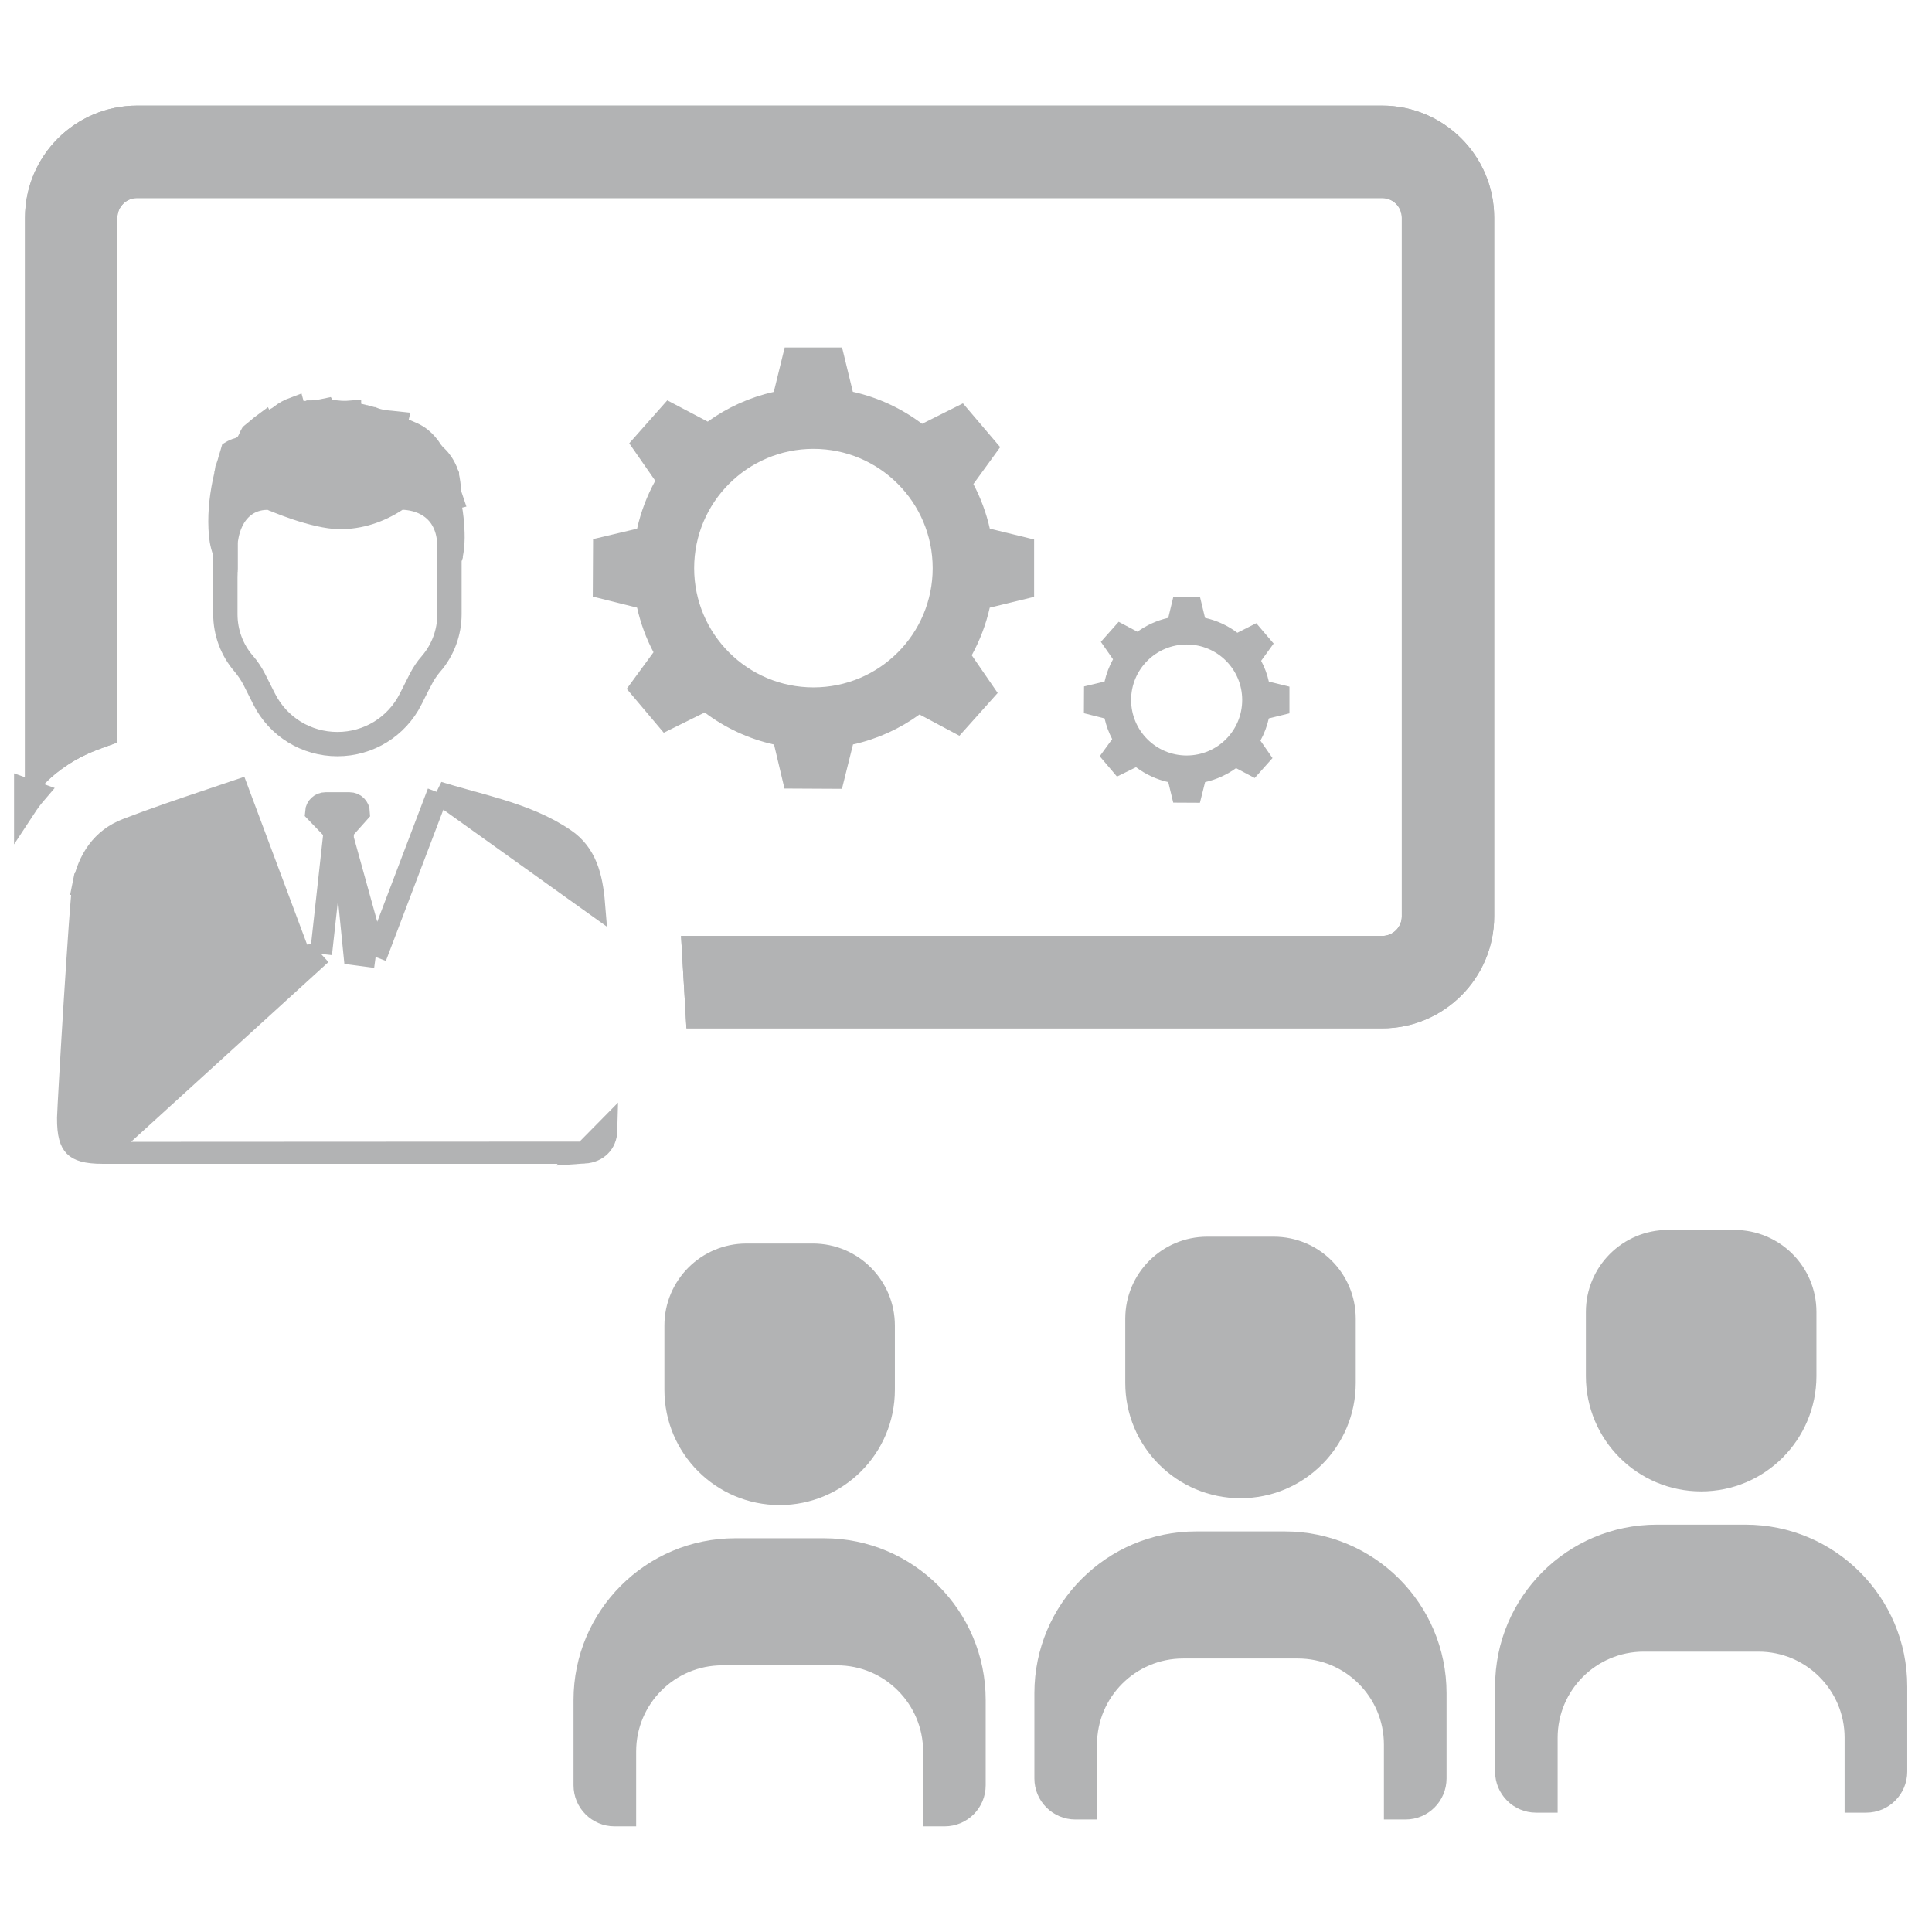
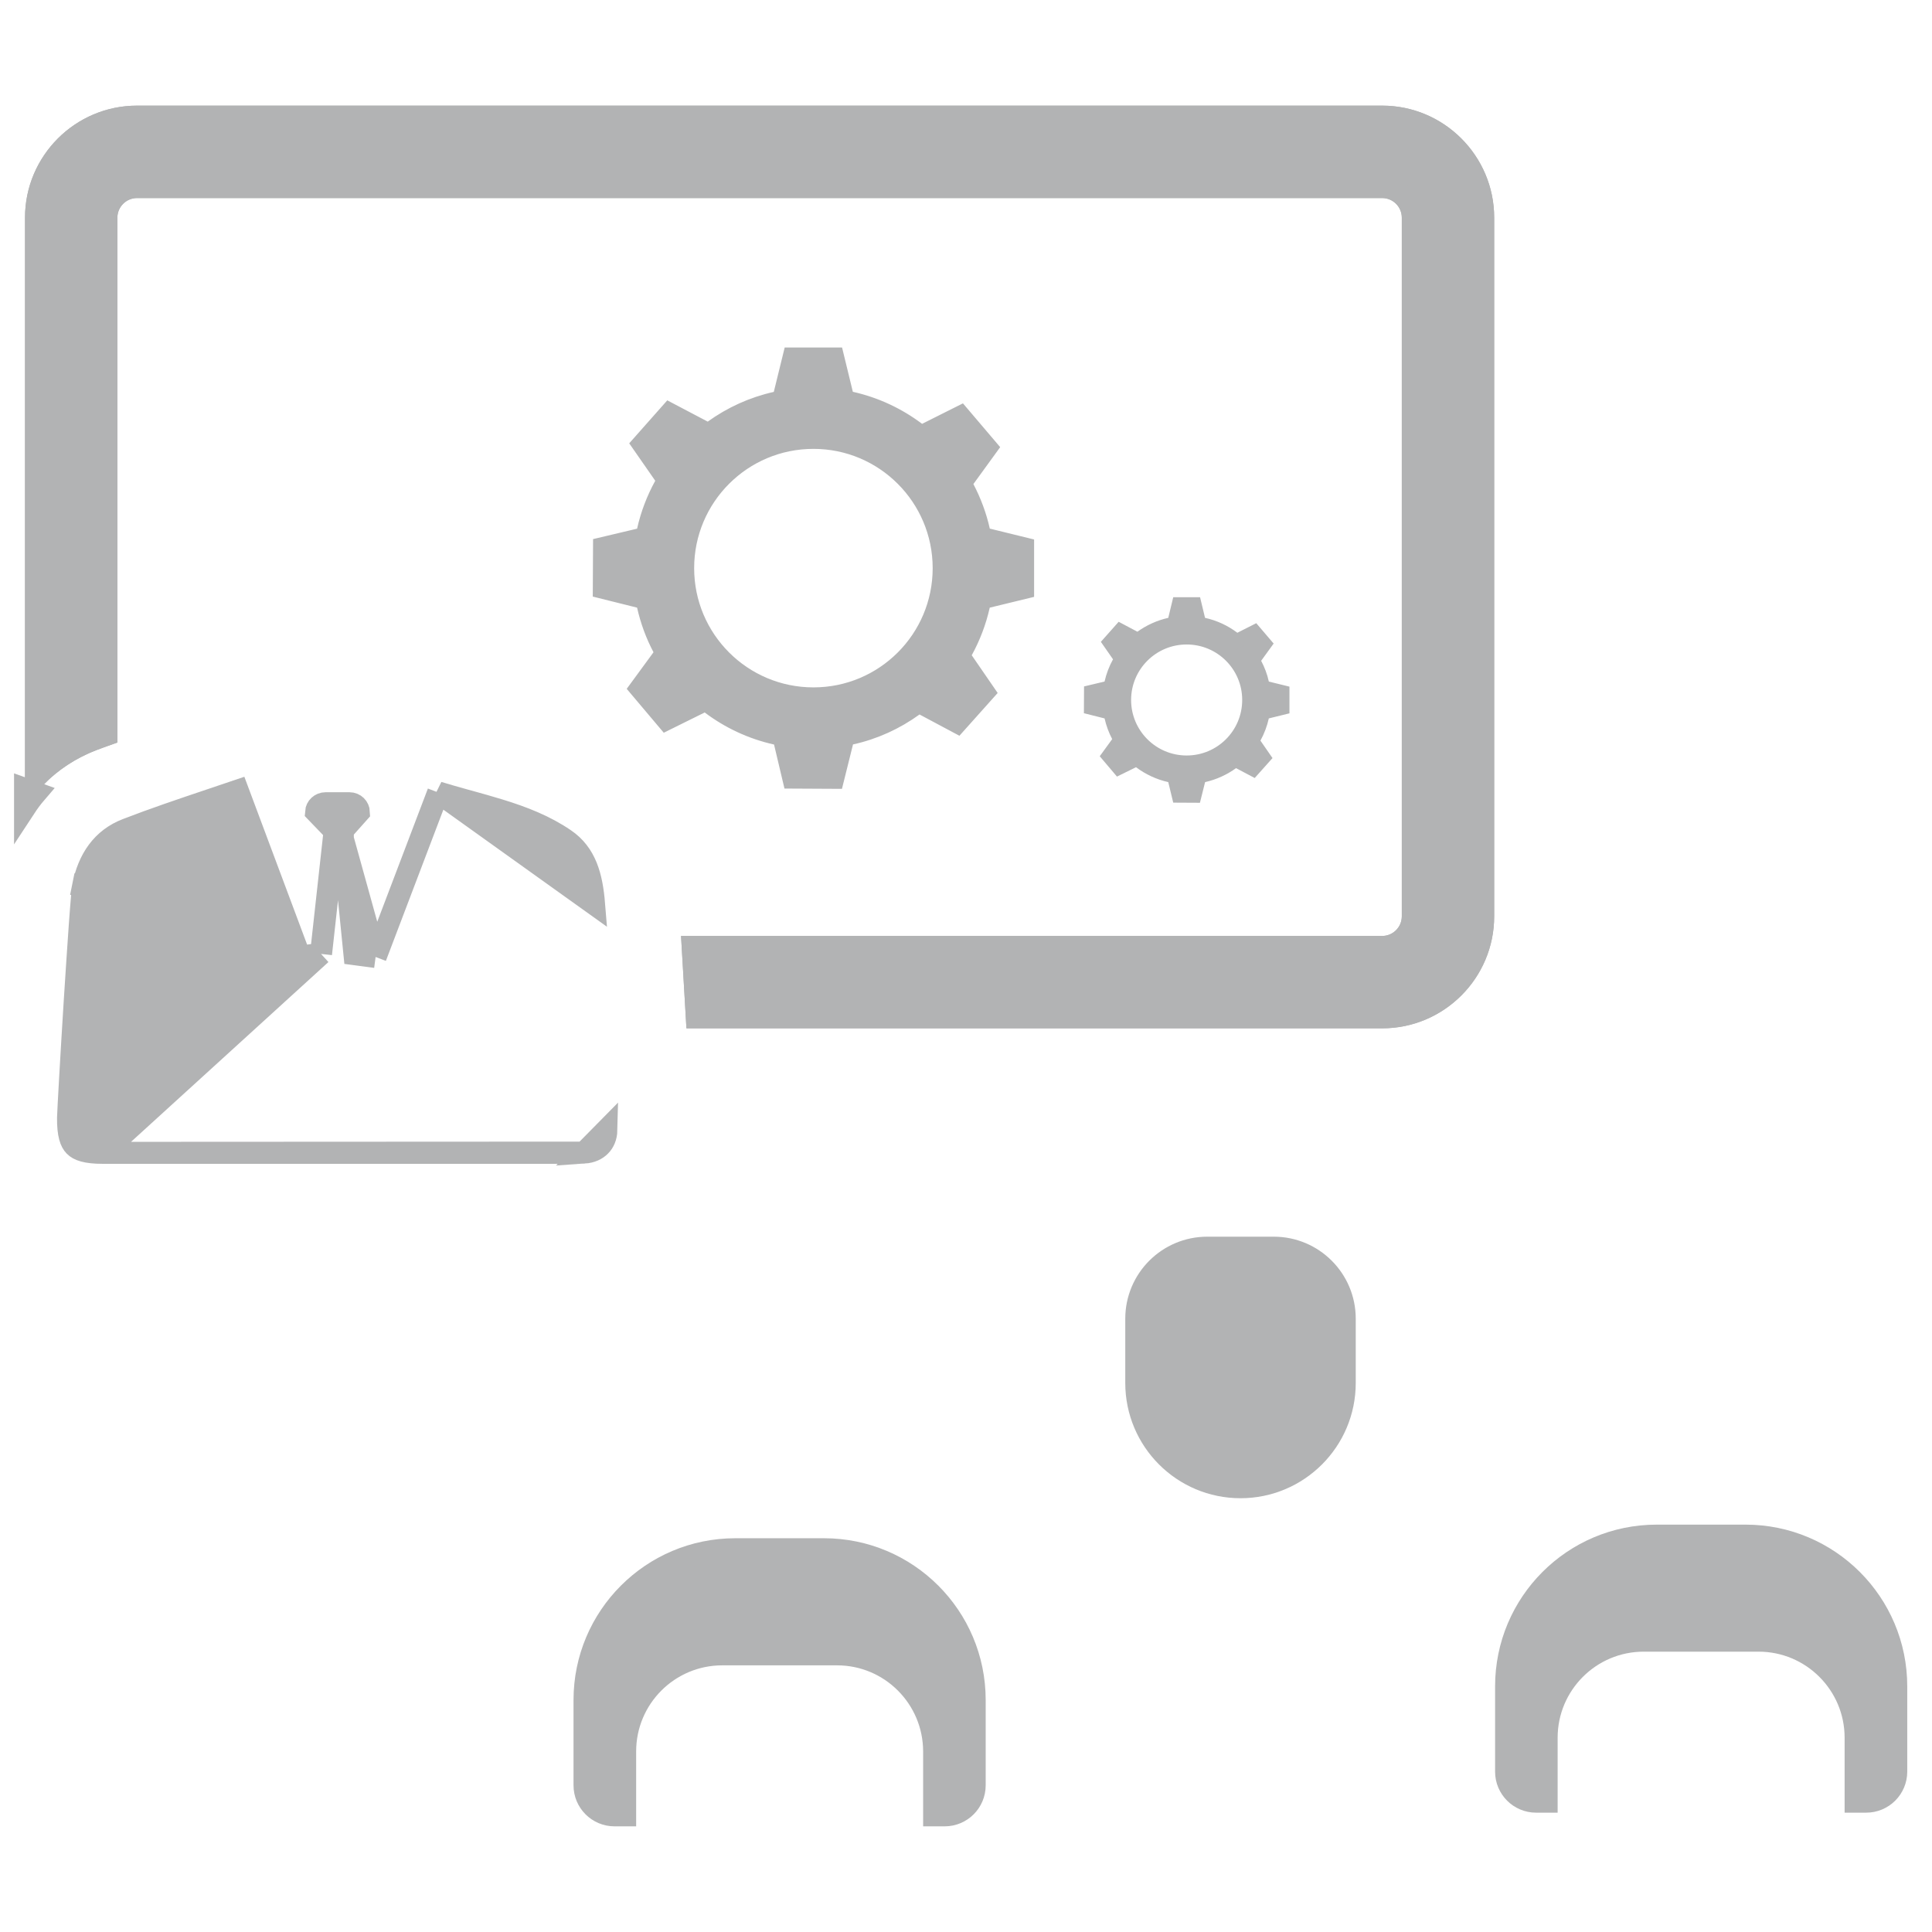
<svg xmlns="http://www.w3.org/2000/svg" width="24" height="24" viewBox="0 0 24 24" fill="none">
-   <path d="M5.598 6.266V6.256V6.204C5.598 6.199 5.598 6.198 5.598 6.198C5.598 6.198 5.598 6.199 5.598 6.201L5.618 6.196C5.613 6.181 5.608 6.165 5.602 6.15L5.595 6.13L5.593 6.11C5.589 6.037 5.58 5.968 5.564 5.899L5.566 5.899C5.566 5.897 5.566 5.897 5.566 5.897C5.566 5.896 5.566 5.896 5.566 5.896L5.561 5.885L5.561 5.884C5.56 5.88 5.558 5.876 5.555 5.868L5.554 5.867L5.554 5.867C5.539 5.827 5.519 5.789 5.496 5.753C5.475 5.722 5.453 5.695 5.43 5.673C5.403 5.65 5.383 5.624 5.369 5.606L5.365 5.6L5.366 5.6C5.324 5.537 5.28 5.485 5.231 5.446L5.231 5.446C5.201 5.422 5.168 5.401 5.129 5.383L5.046 5.347L4.961 5.311L4.96 5.31L4.96 5.31L4.941 5.303L4.941 5.302C4.934 5.299 4.926 5.296 4.918 5.292L4.929 5.246C4.92 5.245 4.91 5.244 4.9 5.243L4.9 5.243C4.889 5.241 4.876 5.24 4.862 5.239C4.801 5.234 4.712 5.226 4.634 5.194L4.633 5.194C4.63 5.193 4.625 5.191 4.613 5.188C4.61 5.188 4.607 5.187 4.604 5.186C4.595 5.184 4.583 5.181 4.572 5.178C4.564 5.177 4.554 5.174 4.543 5.17C4.541 5.17 4.538 5.169 4.535 5.168C4.509 5.162 4.478 5.155 4.449 5.147L4.35 5.118V5.113C4.3 5.117 4.244 5.118 4.185 5.11M5.598 6.266L4.184 5.11C4.184 5.11 4.184 5.11 4.185 5.11M5.598 6.266L5.599 6.276C5.601 6.283 5.601 6.289 5.602 6.296C5.611 6.349 5.618 6.397 5.623 6.445C5.639 6.608 5.644 6.756 5.613 6.9L5.613 6.9L5.613 6.903C5.611 6.908 5.61 6.914 5.605 6.928L5.598 6.949V6.971V7.629C5.598 7.859 5.515 8.082 5.365 8.256L5.365 8.256L5.363 8.257C5.315 8.315 5.273 8.377 5.239 8.443L5.238 8.443L5.237 8.445L5.114 8.69C5.114 8.69 5.114 8.691 5.114 8.691C4.937 9.04 4.583 9.258 4.192 9.258C3.799 9.258 3.446 9.04 3.269 8.691C3.269 8.691 3.269 8.691 3.269 8.69L3.146 8.445L3.146 8.445L3.145 8.443C3.11 8.377 3.068 8.315 3.02 8.257L3.02 8.257L3.019 8.256C2.868 8.082 2.785 7.859 2.785 7.629V6.895V6.871L2.776 6.847C2.744 6.762 2.73 6.669 2.726 6.565L2.726 6.564C2.716 6.343 2.744 6.125 2.795 5.905L2.796 5.905L2.797 5.894C2.797 5.894 2.798 5.892 2.798 5.89C2.798 5.889 2.798 5.889 2.798 5.889C2.799 5.884 2.802 5.874 2.803 5.863L2.809 5.826C2.814 5.814 2.819 5.801 2.823 5.789L2.823 5.789L2.823 5.788C2.832 5.762 2.84 5.736 2.846 5.712C2.847 5.709 2.848 5.707 2.848 5.705C2.855 5.683 2.861 5.661 2.868 5.639L2.877 5.608C2.882 5.605 2.887 5.603 2.892 5.6L2.905 5.594C2.909 5.592 2.915 5.59 2.927 5.586C2.928 5.586 2.928 5.586 2.929 5.585C2.94 5.582 2.957 5.576 2.974 5.569C2.996 5.56 3.038 5.541 3.067 5.5L3.067 5.5L3.073 5.49C3.084 5.472 3.092 5.454 3.098 5.441C3.101 5.436 3.103 5.432 3.104 5.428C3.107 5.421 3.11 5.416 3.112 5.411C3.116 5.404 3.12 5.399 3.123 5.393C3.124 5.392 3.124 5.391 3.124 5.391C3.145 5.374 3.166 5.357 3.186 5.34C3.211 5.319 3.235 5.299 3.258 5.279C3.264 5.273 3.271 5.267 3.278 5.262L3.288 5.282L3.415 5.205C3.419 5.203 3.421 5.201 3.425 5.199C3.429 5.198 3.433 5.195 3.441 5.191C3.453 5.184 3.471 5.173 3.489 5.158C3.537 5.12 3.591 5.091 3.653 5.068L3.669 5.127C3.693 5.125 3.718 5.123 3.745 5.121C3.813 5.116 3.886 5.111 3.957 5.102L3.957 5.102L3.958 5.102C3.986 5.098 4.014 5.092 4.038 5.087L4.045 5.1L4.123 5.105C4.126 5.105 4.128 5.106 4.131 5.106C4.152 5.107 4.17 5.108 4.185 5.11M5.598 6.266L4.185 5.11M5.007 6.196L4.963 6.194L4.927 6.218C4.71 6.36 4.471 6.438 4.22 6.437L4.22 6.437C4.068 6.436 3.862 6.383 3.684 6.324C3.597 6.295 3.521 6.266 3.466 6.244C3.439 6.233 3.417 6.224 3.402 6.218L3.385 6.211L3.381 6.209L3.38 6.209L3.38 6.209L3.38 6.209L3.38 6.209L3.38 6.209L3.354 6.197H3.325C3.084 6.197 2.952 6.345 2.888 6.476C2.857 6.54 2.84 6.602 2.831 6.647C2.826 6.67 2.823 6.689 2.821 6.703C2.82 6.711 2.82 6.716 2.819 6.721L2.819 6.726L2.819 6.728L2.819 6.728L2.819 6.729L2.819 6.729C2.819 6.729 2.819 6.729 2.955 6.738L2.818 6.729V6.738V7.061C2.817 7.072 2.817 7.081 2.817 7.085L2.817 7.086L2.816 7.091L2.816 7.091L2.815 7.097V7.107C2.815 7.113 2.815 7.12 2.815 7.13L2.815 7.131C2.814 7.14 2.814 7.152 2.814 7.164V7.63C2.814 7.852 2.893 8.069 3.04 8.237C3.091 8.296 3.135 8.362 3.171 8.433L3.294 8.677C3.294 8.677 3.294 8.677 3.294 8.677C3.466 9.018 3.81 9.229 4.192 9.229C4.573 9.229 4.917 9.018 5.089 8.677C5.089 8.677 5.089 8.677 5.089 8.677L5.212 8.433C5.212 8.433 5.212 8.433 5.212 8.433C5.249 8.362 5.292 8.296 5.342 8.24L5.342 8.24L5.343 8.239C5.49 8.069 5.569 7.852 5.569 7.63V6.795C5.569 6.555 5.477 6.397 5.346 6.304C5.224 6.217 5.085 6.199 5.007 6.196ZM2.816 7.093C2.816 7.093 2.816 7.093 2.816 7.093L2.816 7.093C2.816 7.093 2.816 7.093 2.816 7.093Z" fill="#B2B3B4" stroke="#B2B3B4" stroke-width="0.273" />
  <path d="M7.257 14.318L7.257 14.318C7.345 14.312 7.411 14.28 7.456 14.234C7.501 14.189 7.531 14.123 7.533 14.038C7.533 14.038 7.533 14.038 7.533 14.038L7.257 14.318ZM7.257 14.318C7.202 14.321 7.148 14.321 7.089 14.321C7.077 14.321 7.064 14.321 7.051 14.321C6.454 14.321 5.824 14.321 5.183 14.321C3.866 14.321 2.502 14.321 1.275 14.321H1.275M7.257 14.318L1.275 14.321M1.275 14.321C1.068 14.321 0.975 14.285 0.927 14.236C0.879 14.188 0.843 14.094 0.845 13.886C0.847 13.803 0.885 13.125 0.928 12.44C0.95 12.099 0.972 11.758 0.991 11.493C1.001 11.36 1.009 11.246 1.017 11.16C1.02 11.117 1.024 11.082 1.027 11.055C1.028 11.042 1.029 11.031 1.03 11.023L1.032 11.012L1.032 11.01C1.032 11.009 1.032 11.009 1.032 11.009C1.032 11.009 1.032 11.009 1.032 11.009L0.898 10.982L1.032 11.009C1.099 10.672 1.27 10.419 1.576 10.302C1.912 10.172 2.251 10.058 2.604 9.939C2.719 9.9 2.836 9.861 2.954 9.821L3.725 11.883L3.988 11.85M1.275 14.321L3.988 11.85M3.988 11.85L4.149 10.389L4.156 10.325M3.988 11.85L4.156 10.325M4.156 10.325L4.112 10.279M4.156 10.325L4.112 10.279M4.112 10.279L3.926 10.086C3.93 10.027 3.98 9.978 4.044 9.978H4.342C4.407 9.978 4.457 10.029 4.459 10.091L4.294 10.276L4.259 10.315M4.112 10.279L4.259 10.315M4.259 10.315V10.367M4.259 10.315V10.367M4.259 10.367V10.409H4.259M4.259 10.367L4.259 10.409M4.259 10.409L4.26 10.423M4.259 10.409L4.26 10.423M4.26 10.423L4.403 11.853L4.666 11.888M4.26 10.423L4.666 11.888M4.666 11.888L5.443 9.844M4.666 11.888L5.443 9.844M5.443 9.844C5.551 9.877 5.658 9.907 5.765 9.937C5.789 9.944 5.814 9.951 5.838 9.957C5.962 9.992 6.084 10.025 6.206 10.063C6.495 10.152 6.769 10.258 7.016 10.427C7.276 10.604 7.352 10.886 7.38 11.23L5.443 9.844Z" fill="#B2B3B4" stroke="#B2B3B4" stroke-width="0.273" />
  <path d="M17.17 1.312H1.702C0.935 1.312 0.311 1.937 0.311 2.704V10.032C0.524 9.708 0.824 9.462 1.198 9.318C1.284 9.285 1.371 9.255 1.458 9.223V2.704C1.458 2.57 1.568 2.46 1.702 2.46H17.17C17.304 2.46 17.414 2.57 17.414 2.704V11.383C17.414 11.517 17.304 11.627 17.17 11.627H8.46C8.479 11.94 8.504 12.365 8.527 12.774H17.17C17.937 12.774 18.561 12.15 18.561 11.383V2.704C18.561 1.937 17.937 1.312 17.17 1.312Z" fill="#B2B3B4" />
  <path d="M1.149 9.191C0.877 9.296 0.642 9.451 0.447 9.648V2.704C0.447 2.012 1.01 1.449 1.702 1.449H17.17C17.862 1.449 18.425 2.012 18.425 2.704V11.383C18.425 12.075 17.862 12.638 17.17 12.638H8.656C8.638 12.33 8.62 12.02 8.605 11.763H17.17C17.38 11.763 17.55 11.593 17.55 11.383V2.704C17.55 2.494 17.38 2.324 17.17 2.324H1.702C1.492 2.324 1.322 2.494 1.322 2.704V9.128C1.265 9.148 1.206 9.169 1.149 9.191ZM1.149 9.191C1.149 9.191 1.149 9.191 1.149 9.191L1.198 9.318L1.149 9.191C1.149 9.191 1.149 9.191 1.149 9.191ZM0.311 10.032C0.353 9.968 0.398 9.907 0.447 9.85L0.311 9.801L0.311 10.032Z" fill="#B2B3B4" stroke="#B2B3B4" stroke-width="0.273" />
  <path d="M11.604 22.551V21.757V21.757C11.603 21.091 11.064 20.551 10.398 20.551H8.972C8.306 20.551 7.766 21.091 7.766 21.757V22.551H7.634C7.428 22.551 7.261 22.384 7.261 22.178V21.118C7.261 20.084 8.1 19.245 9.134 19.245H10.235C11.27 19.245 12.108 20.084 12.108 21.118V21.118V22.178C12.108 22.384 11.941 22.551 11.735 22.551H11.604Z" fill="#B2B3B4" stroke="#B2B3B4" stroke-width="0.273" />
-   <path d="M9.685 18.56C8.97 18.56 8.39 17.98 8.39 17.265V16.467C8.39 15.979 8.785 15.584 9.272 15.584H10.098C10.585 15.584 10.98 15.979 10.98 16.467V17.265C10.98 17.98 10.4 18.56 9.685 18.56Z" fill="#B2B3B4" stroke="#B2B3B4" stroke-width="0.273" />
-   <path d="M17.328 22.466V21.672V21.672C17.328 21.006 16.788 20.466 16.122 20.466H14.697C14.03 20.466 13.491 21.006 13.491 21.672V22.466H13.359C13.153 22.466 12.986 22.299 12.986 22.093V21.033C12.986 19.999 13.825 19.16 14.859 19.16H15.96C16.995 19.16 17.833 19.999 17.833 21.034V21.034V22.093C17.833 22.299 17.666 22.466 17.46 22.466H17.328Z" fill="#B2B3B4" stroke="#B2B3B4" stroke-width="0.273" />
  <path d="M15.41 18.475C14.695 18.475 14.115 17.895 14.115 17.18V16.381C14.115 15.894 14.51 15.499 14.997 15.499H15.823C16.31 15.499 16.705 15.894 16.705 16.381V17.18C16.705 17.895 16.125 18.475 15.41 18.475Z" fill="#B2B3B4" stroke="#B2B3B4" stroke-width="0.273" />
  <path d="M23.051 21.587V21.587C23.051 20.921 22.511 20.381 21.845 20.381H20.419C19.753 20.381 19.213 20.921 19.213 21.587V22.381H19.081C18.876 22.381 18.709 22.214 18.709 22.008V20.949C18.709 19.914 19.547 19.076 20.581 19.076H21.683C22.717 19.076 23.556 19.914 23.556 20.949V22.008C23.556 22.214 23.389 22.381 23.183 22.381H23.051V21.587Z" fill="#B2B3B4" stroke="#B2B3B4" stroke-width="0.273" />
-   <path d="M21.133 18.39C20.417 18.39 19.837 17.81 19.837 17.095V16.297C19.837 15.809 20.233 15.415 20.72 15.415H21.545C22.033 15.415 22.428 15.809 22.428 16.297L22.428 17.095C22.428 17.095 22.428 17.095 22.428 17.095C22.427 17.81 21.848 18.39 21.133 18.39Z" fill="#B2B3B4" stroke="#B2B3B4" stroke-width="0.273" />
  <path d="M12.207 6.587L12.219 6.642L12.274 6.655L12.755 6.773L12.755 7.343L12.274 7.46L12.219 7.473L12.206 7.529C12.161 7.73 12.088 7.92 11.992 8.095L11.965 8.145L11.996 8.191L12.278 8.601L11.898 9.026L11.465 8.795L11.415 8.768L11.369 8.802C11.136 8.971 10.867 9.095 10.576 9.159L10.522 9.172L10.508 9.226L10.388 9.708L9.817 9.705L9.704 9.228L9.69 9.172L9.635 9.16C9.33 9.092 9.05 8.96 8.809 8.778L8.764 8.744L8.714 8.769L8.269 8.989L7.901 8.553L8.191 8.157L8.225 8.111L8.199 8.061C8.111 7.895 8.045 7.716 8.003 7.529L7.991 7.474L7.936 7.46L7.455 7.34L7.458 6.769L7.935 6.656L7.99 6.643L8.003 6.587C8.048 6.385 8.122 6.193 8.219 6.017L8.247 5.967L8.215 5.921L7.932 5.514L8.31 5.087L8.749 5.318L8.799 5.345L8.844 5.312C9.077 5.144 9.344 5.021 9.633 4.957L9.688 4.944L9.701 4.889L9.819 4.408H10.389L10.506 4.889L10.52 4.944L10.575 4.956C10.879 5.024 11.159 5.156 11.4 5.338L11.445 5.372L11.496 5.346L11.939 5.124L12.309 5.559L12.018 5.96L11.985 6.005L12.011 6.055C12.098 6.221 12.165 6.399 12.207 6.587ZM11.677 7.058V7.058C11.677 6.189 10.973 5.485 10.105 5.485C9.236 5.485 8.532 6.189 8.532 7.058C8.532 7.926 9.236 8.63 10.105 8.63C10.973 8.63 11.677 7.927 11.677 7.058Z" fill="#B2B3B4" stroke="#B2B3B4" stroke-width="0.182" />
  <path d="M15.673 8.486L15.685 8.542L15.74 8.555L15.927 8.601V8.79L15.74 8.836L15.685 8.849L15.673 8.904C15.653 8.993 15.621 9.078 15.578 9.156L15.551 9.205L15.582 9.251L15.692 9.41L15.566 9.551L15.398 9.462L15.348 9.435L15.302 9.468C15.198 9.543 15.079 9.598 14.95 9.627L14.896 9.639L14.882 9.693L14.835 9.881L14.646 9.88L14.601 9.694L14.588 9.639L14.533 9.627C14.398 9.597 14.274 9.538 14.167 9.458L14.122 9.424L14.072 9.449L13.899 9.534L13.777 9.39L13.889 9.236L13.923 9.19L13.897 9.14C13.858 9.066 13.829 8.987 13.81 8.904L13.798 8.849L13.743 8.836L13.556 8.789L13.557 8.599L13.742 8.555L13.798 8.542L13.81 8.486C13.83 8.397 13.863 8.312 13.906 8.234L13.933 8.184L13.901 8.138L13.791 7.98L13.917 7.838L14.087 7.928L14.137 7.954L14.183 7.921C14.286 7.847 14.404 7.793 14.532 7.764L14.587 7.751L14.601 7.697L14.646 7.51H14.836L14.881 7.697L14.895 7.752L14.95 7.764C15.085 7.794 15.209 7.852 15.316 7.933L15.361 7.967L15.411 7.942L15.583 7.855L15.706 7.999L15.593 8.155L15.56 8.201L15.586 8.251C15.625 8.325 15.655 8.403 15.673 8.486ZM13.96 8.695C13.96 9.127 14.31 9.476 14.741 9.476C15.173 9.476 15.522 9.127 15.522 8.695C15.522 8.264 15.173 7.915 14.741 7.915C14.31 7.915 13.96 8.264 13.96 8.695Z" fill="#B2B3B4" stroke="#B2B3B4" stroke-width="0.182" />
</svg>